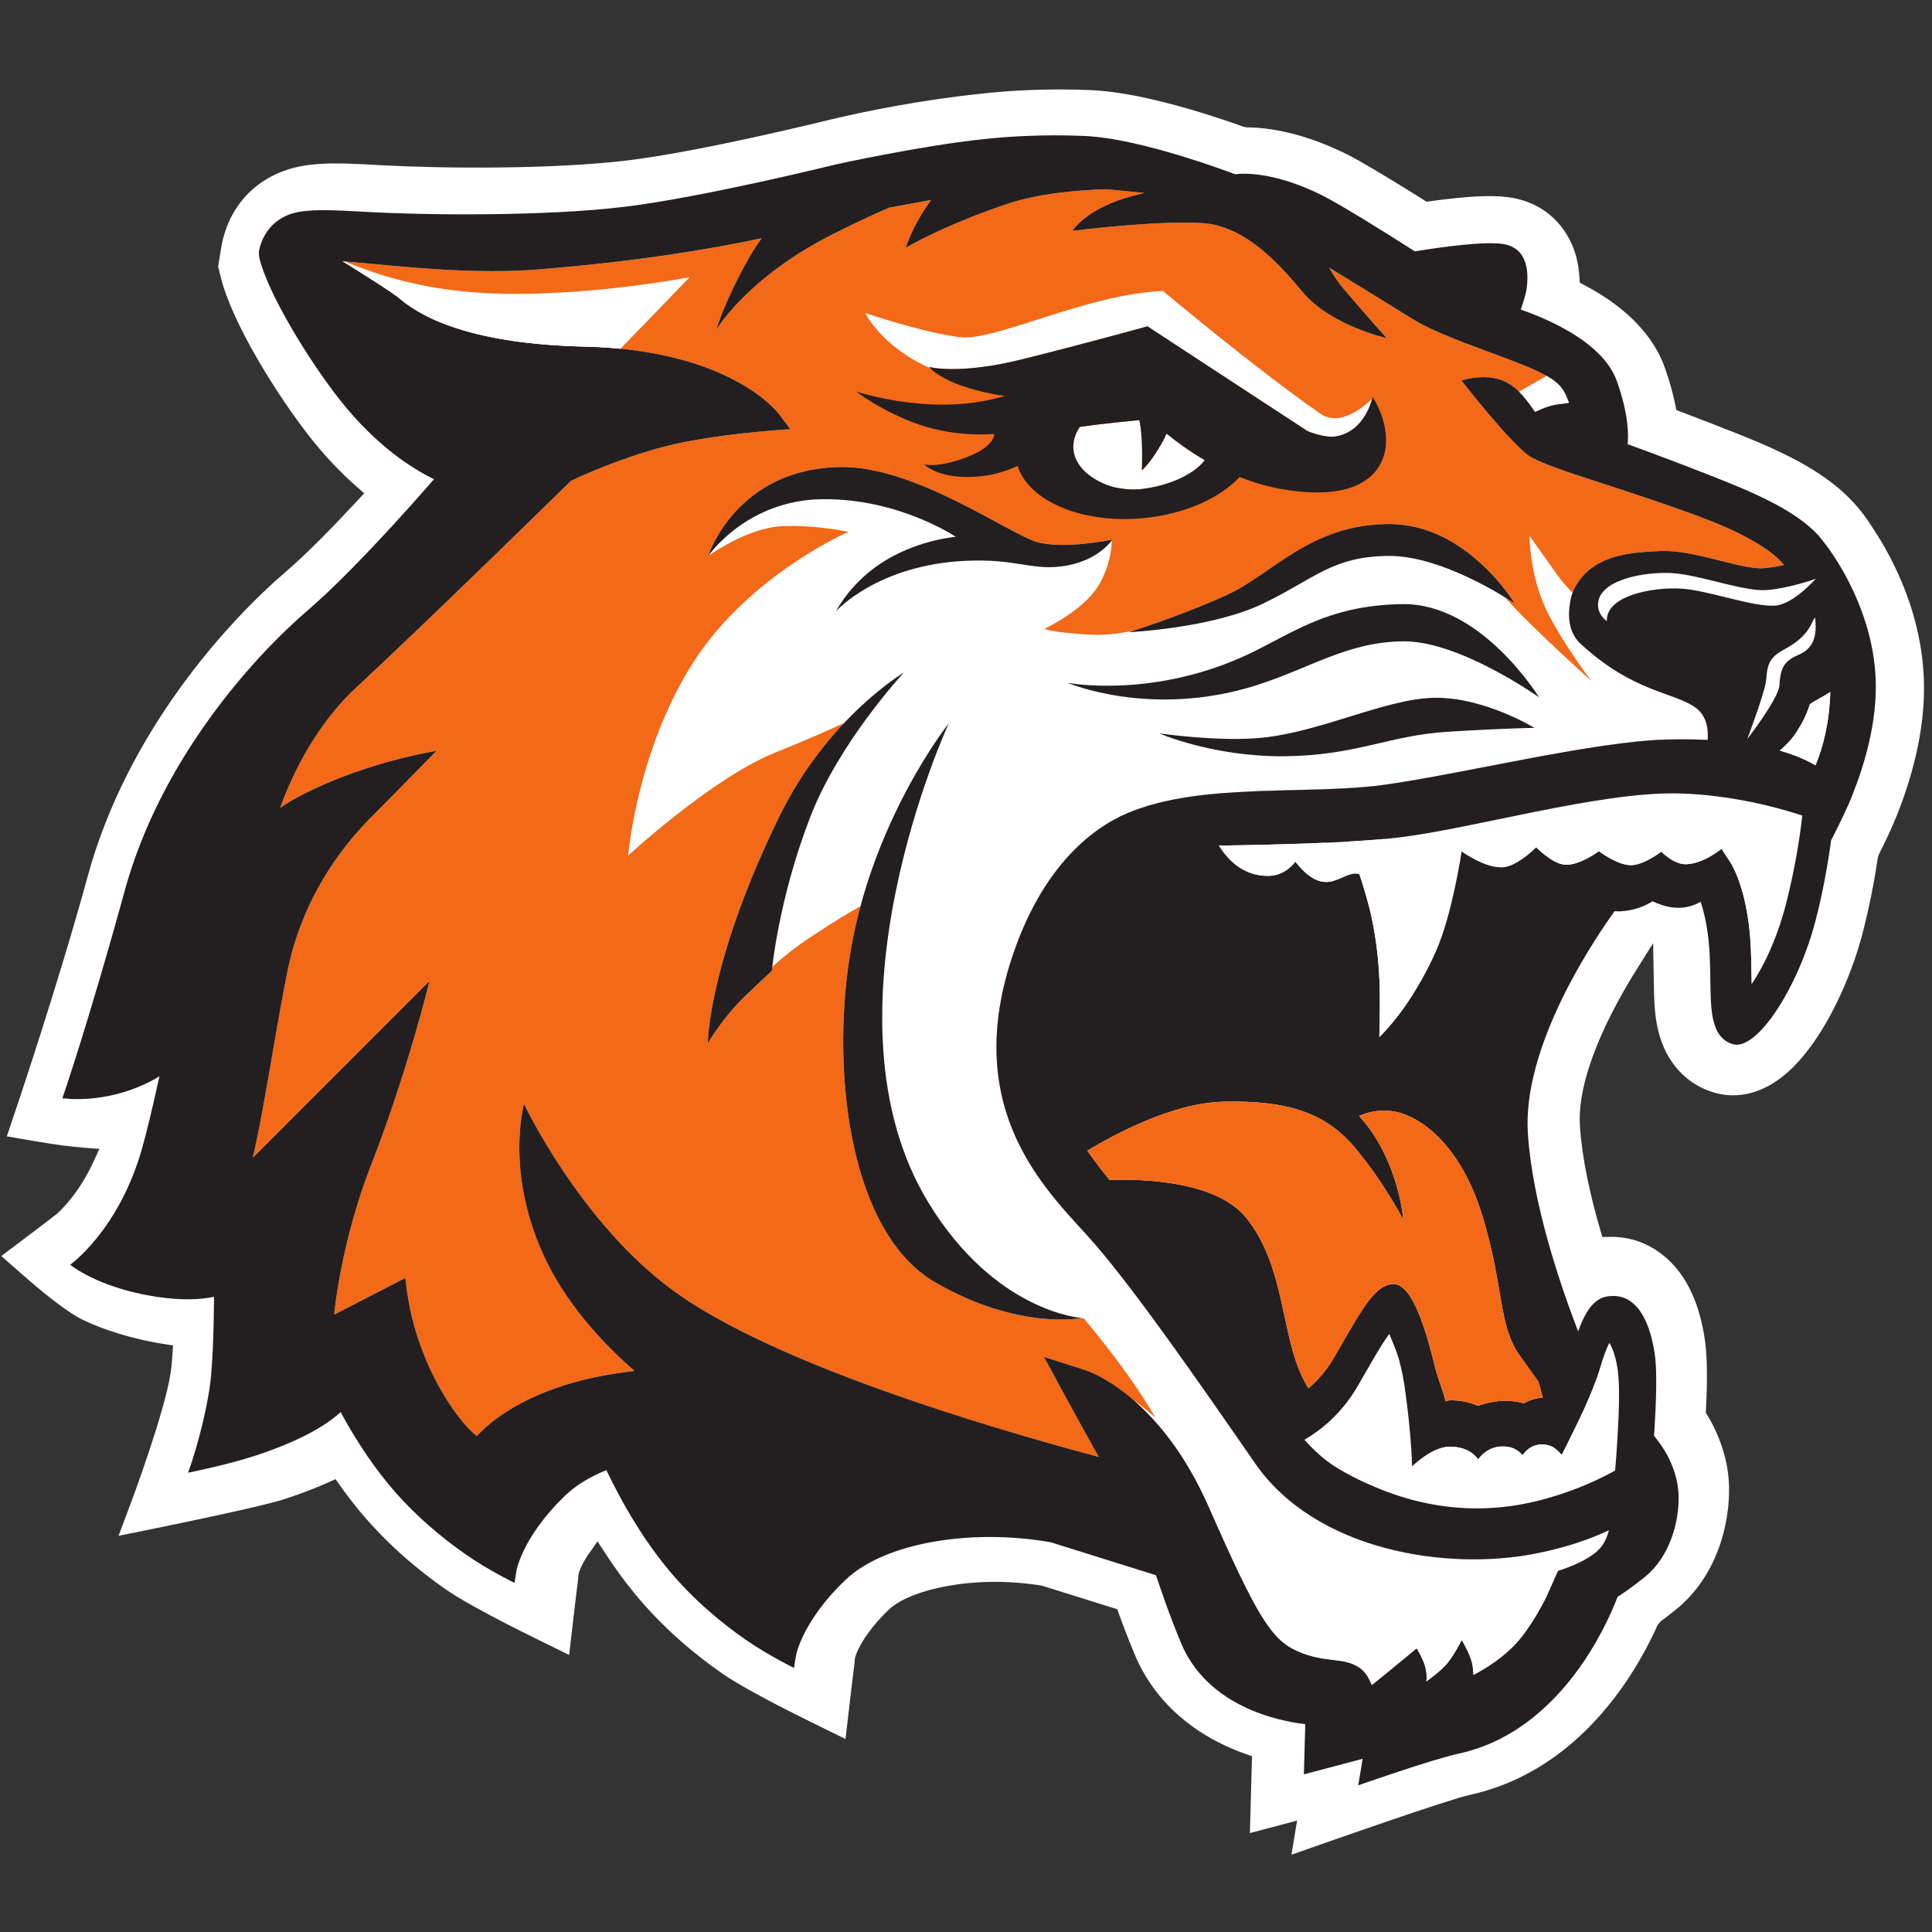
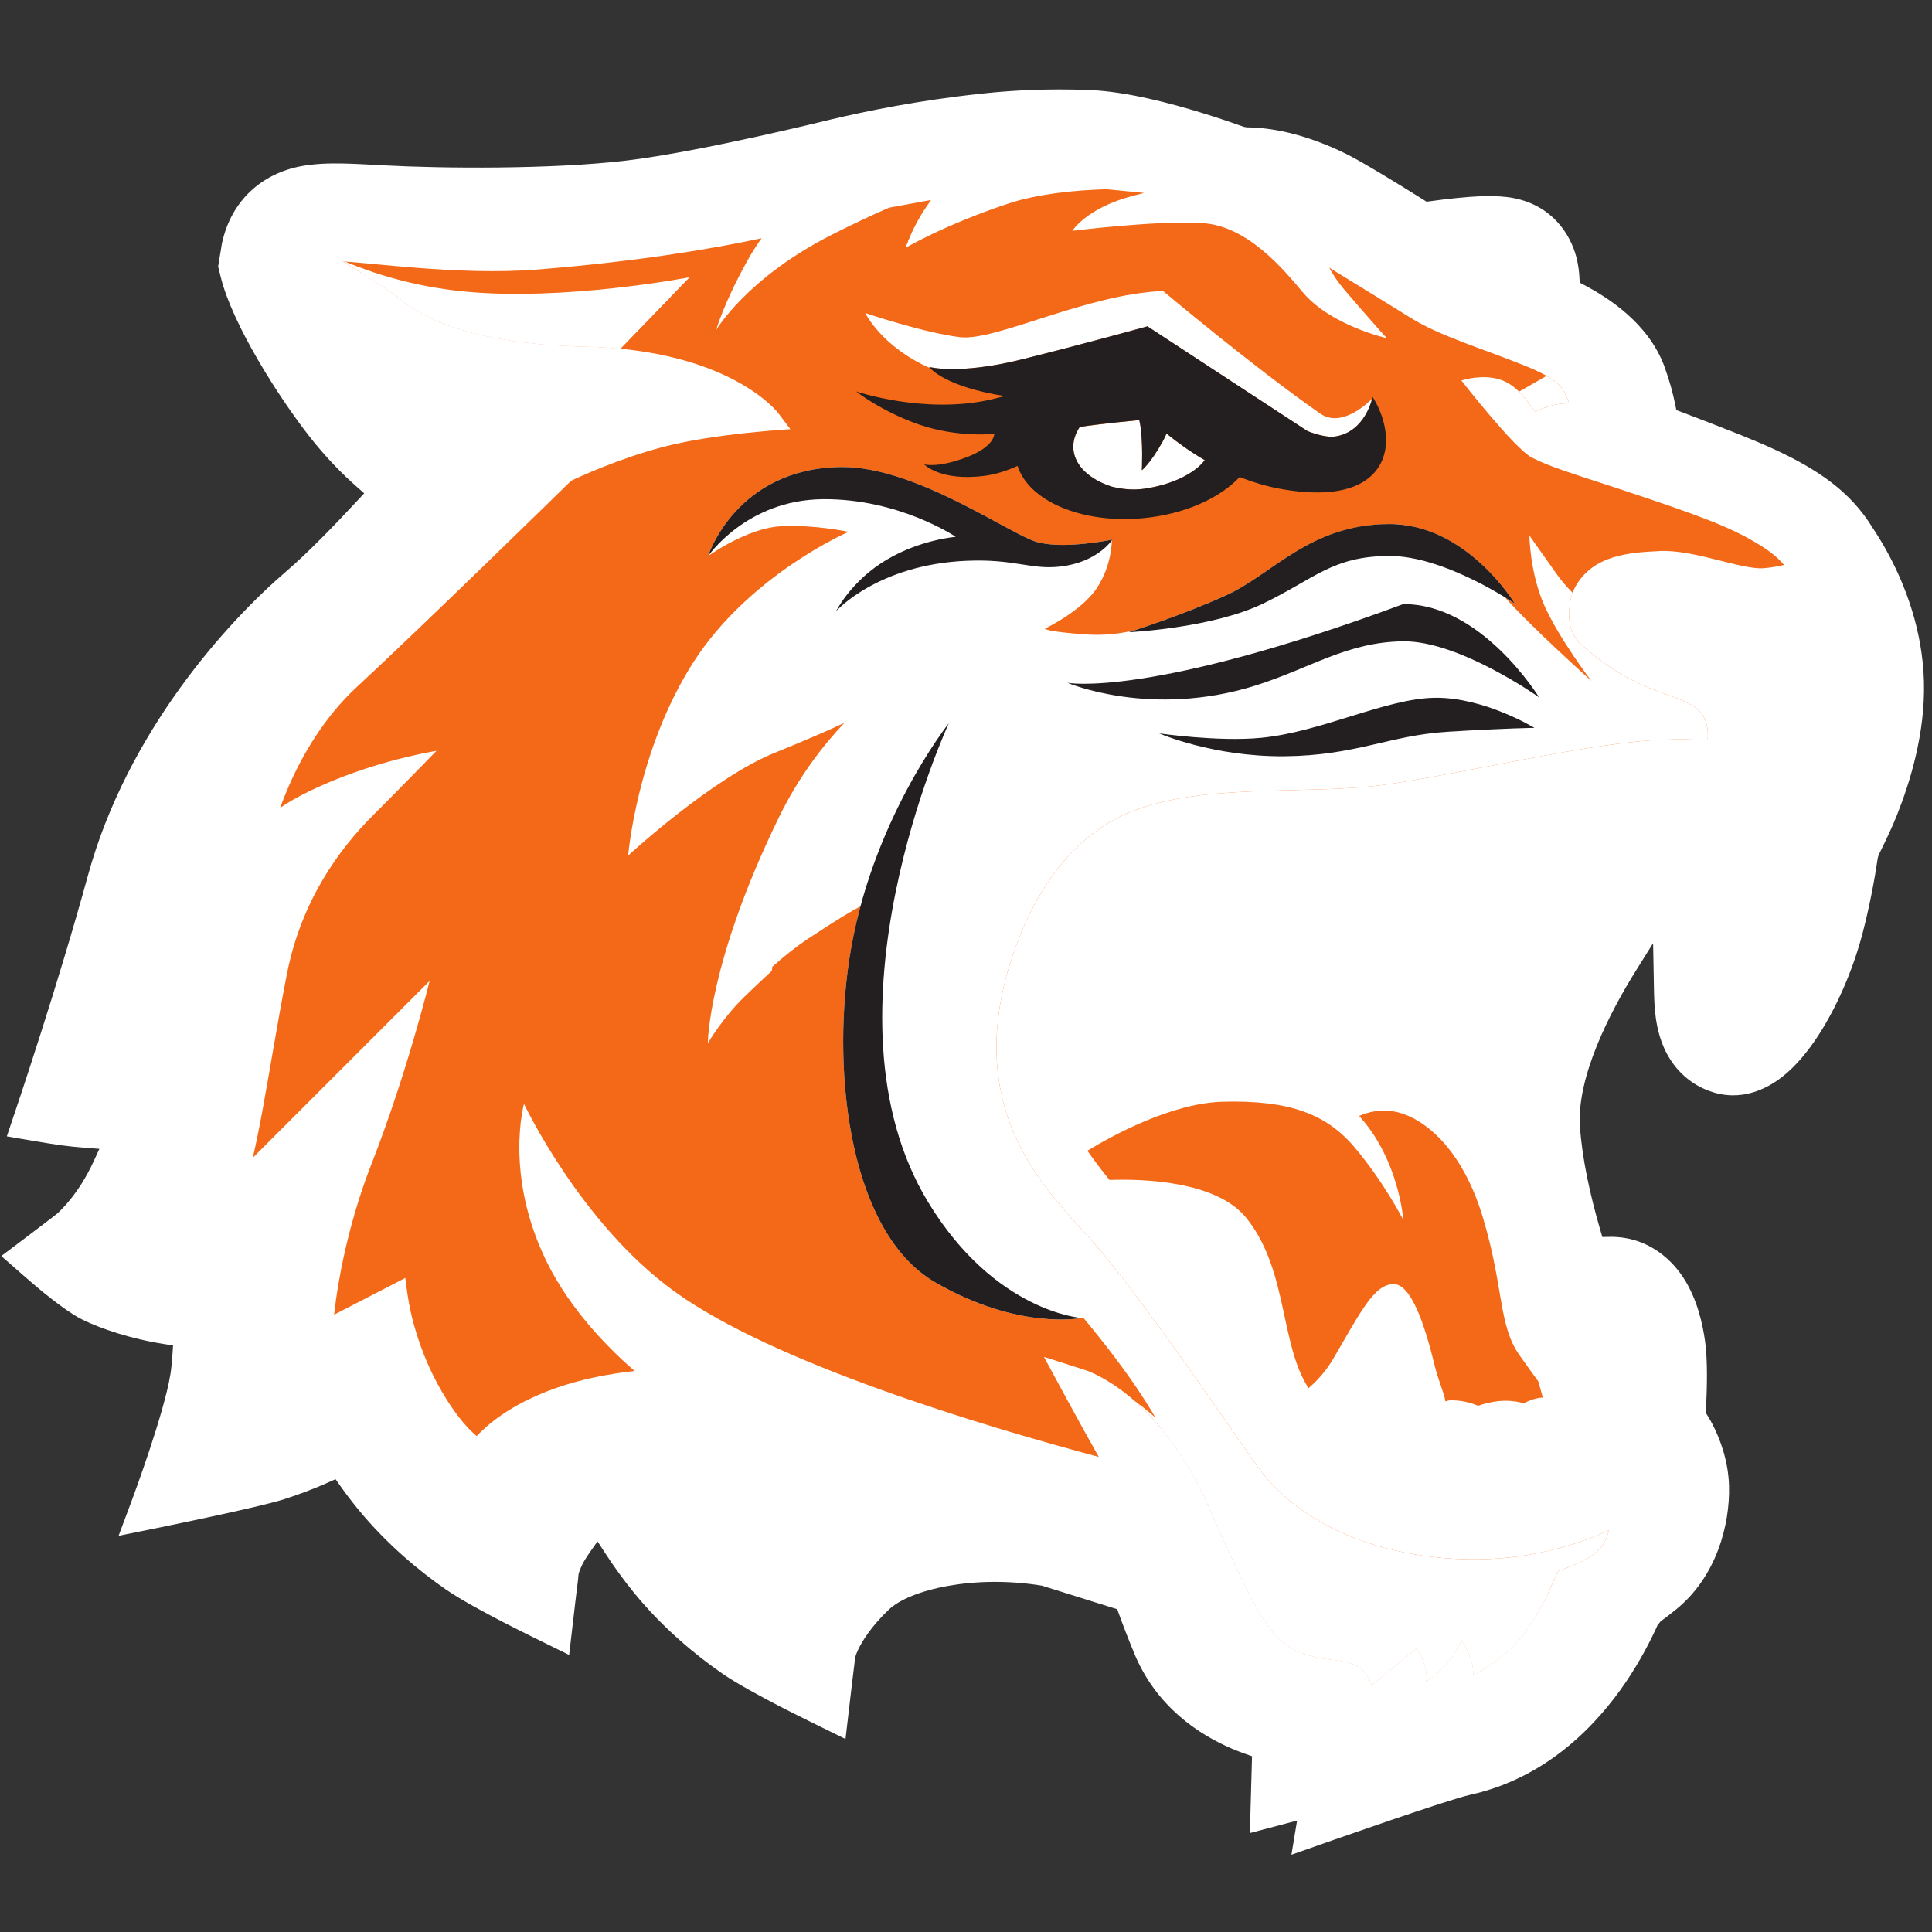
<svg xmlns="http://www.w3.org/2000/svg" width="200px" height="200px" viewBox="0 0 200 200" version="1.1">
  <rect x="0" y="0" width="200" height="200" fill="#333333" stroke="none" />
  <title>rochester-inst</title>
  <desc>Created with Sketch.</desc>
  <g id="rochester-inst" stroke="none" stroke-width="1" fill="none" fill-rule="evenodd">
    <g id="rochester-inst_BGD">
      <g id="rochester-inst" transform="translate(0, 8)">
        <g id="g10" transform="translate(100, 92) scale(-1, 1) rotate(-180) translate(-100, -92) ">
          <g id="g12">
            <path d="M174.255,59.743 C175.695,57.537 176.27,54.93 176.52,53.063 C176.783,51.114 176.714,48.339 176.602,46.046 L176.587,45.741 L176.746,45.484 C176.949,45.156 177.137,44.83 177.292,44.528 C177.992,43.157 178.914,40.905 178.989,38.158 C179.091,34.177 177.699,28.805 173.539,25.418 C172.944,24.934 172.395,24.512 171.906,24.156 L171.593,23.769 C170.884,22.195 169.809,20.087 168.307,17.869 C165.399,13.59 160.236,7.968 152.177,6.2 C149.943,5.709 138.005,1.523 133.688,0 L134.274,3.533 L129.387,2.241 L129.609,10.195 L128.941,10.432 C128.481,10.592 128.01,10.775 127.534,10.977 C124.057,12.461 119.687,15.352 117.422,20.83 C116.738,22.486 116.234,23.813 115.821,24.957 L115.659,25.411 L107.86,27.853 C100.792,29.007 94.174,27.446 91.996,25.359 C90.136,23.575 89.253,22.098 88.848,21.255 C88.684,20.909 88.579,20.631 88.523,20.437 C88.511,20.398 88.487,20.265 88.476,20.057 L88.452,19.781 L88.217,17.875 L87.527,11.978 C85.683,12.88 82.264,14.558 80.765,15.337 C78.762,16.377 76.227,17.741 74.771,18.754 C72.151,20.573 68.713,23.349 65.641,27.108 C64.535,28.462 63.536,29.856 62.641,31.23 L61.853,32.439 L61.026,31.257 C60.671,30.747 60.402,30.299 60.239,29.958 C60.073,29.612 59.969,29.334 59.913,29.139 C59.902,29.1 59.877,28.967 59.865,28.76 L59.841,28.484 L59.606,26.58 L58.917,20.679 C57.073,21.582 53.655,23.262 52.156,24.04 C50.151,25.08 47.616,26.443 46.162,27.455 C43.541,29.275 40.103,32.052 37.031,35.811 C36.383,36.603 35.772,37.412 35.197,38.223 L34.733,38.878 L34.001,38.55 C32.351,37.806 30.746,37.232 29.419,36.804 C26.845,35.965 16.422,33.846 12.275,33.014 L13.702,36.83 C13.736,36.922 16.991,45.66 17.643,49.753 C17.732,50.31 17.803,51.019 17.856,51.829 L17.915,52.719 L17.034,52.857 C13.458,53.415 10.457,54.454 8.561,55.375 C7.337,55.973 5.681,57.247 4.495,58.205 C3.602,58.925 1.382,60.872 0.131,61.974 L2.351,63.647 L4.102,64.974 C4.906,65.583 5.813,66.274 5.936,66.384 C6.248,66.672 6.742,67.163 7.315,67.878 C8.049,68.794 8.919,70.084 9.703,71.797 L10.287,73.072 L8.889,73.173 C8.007,73.24 7.135,73.339 6.41,73.432 C5.21,73.586 2.314,74.082 0.707,74.365 C1.943,77.993 6.021,90.133 9.106,101.379 C13.189,116.268 23.525,127.622 29.634,132.857 C31.776,134.693 34.518,137.502 37.021,140.2 L37.703,140.935 L36.95,141.595 C35.368,142.982 33.699,144.695 32.047,146.801 C28.827,150.902 24.053,158.431 22.852,163.317 L22.582,164.413 L22.972,166.787 C23.952,171.378 27.253,174.065 31.185,174.799 C32.59,175.061 34.087,175.103 35.486,175.075 C36.717,175.052 38.15,174.969 39.805,174.88 C45.783,174.559 57.122,174.458 64.836,175.378 C72.606,176.303 85.971,179.622 85.971,179.622 C89.588,180.474 95.01,181.607 101.612,182.307 L102.375,182.385 L102.761,182.423 C104.606,182.599 108.386,182.868 112.892,182.673 C116.674,182.509 121.159,181.314 124.32,180.346 C126.123,179.794 127.693,179.251 128.757,178.869 L129.081,178.813 C131.349,178.801 134.925,178.268 139.464,176.015 C141.054,175.212 144.496,173.122 147.383,171.307 L147.682,171.118 L148.035,171.167 C148.97,171.296 149.951,171.419 150.898,171.511 C152.512,171.67 154.892,171.85 156.716,171.489 C160.663,170.708 162.557,167.794 163.19,165.356 C163.376,164.629 163.466,163.927 163.501,163.295 L163.529,162.746 L164.014,162.487 C166.381,161.231 170.687,158.571 172.342,153.941 C172.85,152.52 173.197,151.233 173.428,150.077 L173.535,149.547 L174.041,149.357 C175.896,148.656 177.942,147.868 180.076,147.017 C185.225,144.962 189.112,142.97 191.877,139.979 C192.633,139.161 193.282,138.287 193.841,137.381 C194.375,136.579 194.993,135.58 195.59,134.448 C197.22,131.361 199.025,126.799 199.167,121.432 C199.307,116.123 197.742,111.056 196.362,107.593 C195.893,106.411 195.202,104.944 194.486,103.517 L194.394,103.223 C194.046,100.882 193.548,98.226 192.833,95.466 C191.806,91.509 190.075,87.599 188.128,84.653 C187.169,83.204 185.987,81.723 184.598,80.609 C183.435,79.674 180.791,77.943 177.498,78.884 C174.648,79.701 173.06,81.747 172.278,83.485 C171.568,85.061 171.393,86.632 171.32,87.413 C171.217,88.47 171.215,89.737 171.19,91.087 L171.129,94.362 L169.39,91.584 C166.603,87.135 163.219,80.494 163.555,75.415 C163.774,72.037 164.628,68.222 165.664,64.661 L165.874,63.945 L166.62,63.96 C170.178,64.035 172.79,61.99 174.255,59.743" id="path34" fill="#FFFFFF" fill-rule="nonzero" />
            <path d="M166.56,33.593 C166.376,32.902 166.104,32.264 165.684,31.773 C164.425,30.297 161.314,29.395 161.314,29.395 C161.314,29.395 161.27,29.399 160.669,27.99 C160.053,26.543 159.082,24.634 157.67,22.751 C156.361,21.005 154.545,19.724 152.991,18.868 L152.531,18.625 C152.531,18.625 152.496,19.319 152.41,19.754 C152.2,20.786 151.319,22.222 151.319,22.222 C151.319,22.222 150.51,20.61 149.763,19.748 C149.057,18.936 147.842,18.074 147.672,17.944 C147.629,18.074 147.792,18.301 147.569,19.327 C147.377,20.213 146.651,21.372 146.651,21.372 C146.651,21.372 142.18,17.664 142.004,17.581 C141.897,17.858 141.761,18.146 141.59,18.435 C141.11,19.243 140.381,19.646 139.722,19.854 C139.455,19.94 139.154,20.009 138.82,20.062 C138.562,20.103 138.279,20.137 137.976,20.175 C137.471,20.235 136.893,20.3 136.244,20.445 C135.639,20.576 134.975,20.773 134.255,21.104 C131.601,22.314 130.116,24.697 125.149,35.986 C120.066,47.543 112.779,50.034 112.377,50.158 L108.068,51.537 C108.068,51.537 111.37,45.384 113.743,41.18 C101.597,44.427 80.079,50.888 69.824,58.304 C60.079,65.352 54.244,77.731 54.244,77.731 C54.244,77.731 52.175,70.361 56.606,61.357 C59.11,56.27 63.184,52.247 65.693,50.078 C62.967,49.772 60.155,49.23 57.527,48.3 C52.678,46.588 50.317,44.365 49.349,43.339 C49.151,43.501 48.909,43.716 48.63,44.002 C47.773,44.876 46.563,46.376 45.231,48.858 C43.907,51.327 43.117,53.766 42.658,55.587 C42.204,57.393 41.959,59.706 41.959,59.706 L34.584,55.905 C34.682,56.771 34.832,57.909 35.067,59.265 C35.619,62.458 36.627,66.823 38.455,71.499 C42.175,81.02 44.472,90.455 44.472,90.455 L26.167,72.147 C26.516,73.634 26.847,75.289 27.175,77.066 C27.949,81.27 28.731,86.232 29.702,91.175 C31.176,98.699 35.087,104.099 38.644,107.625 C40.422,109.389 45.187,114.273 45.187,114.273 C45.187,114.273 42.895,113.901 40.099,113.115 C37.313,112.332 33.682,111.08 30.335,109.21 C29.874,108.952 29.431,108.67 28.999,108.372 C29.238,109.03 29.524,109.759 29.861,110.54 C31.249,113.733 33.493,117.695 36.944,120.889 C43.763,127.199 57.646,140.79 59.113,142.226 C59.951,142.627 64.052,144.533 68.733,145.755 C73.993,147.129 81.82,147.57 81.82,147.57 L80.603,149.184 C80.419,149.428 75.463,155.775 60.535,156.122 C49.423,156.379 44.018,158.853 41.406,161.068 C40.606,161.747 37.694,163.577 35.467,164.946 C37.325,164.816 39.956,164.526 42.964,164.288 C46.905,163.979 51.455,163.762 55.716,164.105 C65.74,164.913 73.393,166.171 78.845,167.336 C78.374,166.69 77.896,165.956 77.43,165.122 C74.884,160.559 74.143,157.848 74.143,157.848 C74.143,157.848 77.3,163.223 86.08,167.686 C88.344,168.835 90.324,169.759 92.028,170.499 L96.382,171.299 C96.233,171.078 96.072,170.841 95.895,170.588 C94.458,168.523 93.749,166.343 93.749,166.343 C93.749,166.343 97.708,168.696 104.29,170.897 C107.449,171.953 111.354,172.317 114.56,172.409 L118.436,172.028 C118.046,171.929 117.638,171.824 117.191,171.705 C112.437,170.435 111.008,168.103 111.008,168.103 C111.008,168.103 119.875,169.218 124.538,168.899 C129.198,168.58 132.892,164.083 134.887,161.719 C137.773,158.297 143.562,156.989 143.562,156.989 C143.562,156.989 141.78,158.945 139.17,162.009 C138.478,162.82 137.974,163.59 137.604,164.288 C140.932,162.249 144.625,159.981 146.042,159.091 C147.563,158.138 149.447,157.342 151.449,156.57 C153.442,155.804 155.642,155.031 157.898,154.124 C160.103,153.237 161.027,152.571 161.521,152.006 C161.763,151.725 161.934,151.434 162.103,151.072 C162.212,150.832 162.316,150.579 162.421,150.316 C162.168,150.266 161.898,150.224 161.601,150.197 C160.649,150.11 159.687,149.742 158.908,149.366 C158.704,149.658 158.496,149.965 158.268,150.268 C158.016,150.61 157.743,150.946 157.451,151.255 C156.854,151.886 156.102,152.481 155.145,152.751 C154.252,153.002 153.346,152.98 152.696,152.904 C152.014,152.829 151.281,152.612 151.281,152.612 C151.281,152.612 156.739,145.606 158.552,144.644 C159.396,144.195 160.466,143.774 161.877,143.284 C163.269,142.799 165.036,142.233 167.316,141.486 C176.418,138.494 179.208,137.363 181.885,135.757 C183,135.088 183.938,134.4 184.689,133.517 C184.061,133.371 183.347,133.241 182.581,133.181 C180.245,133 175.383,135.138 171.798,134.956 C168.657,134.801 164.908,134.566 163.059,131.231 C163.001,131.125 162.955,131.02 162.907,130.917 C162.905,130.922 162.901,130.933 162.901,130.933 C162.901,130.933 162.868,130.853 162.825,130.723 C162.671,130.34 162.581,129.958 162.537,129.594 C162.321,128.373 162.302,126.576 163.627,125.354 C169.06,120.346 173.145,120.388 175.457,118.798 C176.675,117.96 176.867,116.552 176.78,115.403 C175.475,115.467 174.056,115.484 172.501,115.442 C168.711,115.345 163.368,114.442 157.968,113.423 C152.613,112.415 147.207,111.293 143.235,110.75 C135.3,109.668 124.354,111.034 116.762,107.846 C112.783,106.174 108.285,102.205 105.375,94.598 C102.003,85.774 102.89,79.163 105.222,74.106 C106.382,71.59 107.89,69.48 109.37,67.685 C110.836,65.912 112.291,64.435 113.378,63.171 C117.694,58.152 123.845,49.314 129.915,40.54 C136.169,31.489 149.696,29.341 159.011,31.185 C162.18,31.813 164.649,32.691 166.56,33.593" id="path36" fill="#F36917" fill-rule="nonzero" />
            <path d="M129.915,40.54 C123.845,49.314 117.694,58.152 113.378,63.171 C112.291,64.435 110.836,65.912 109.37,67.685 C107.89,69.48 106.382,71.59 105.222,74.106 C102.89,79.163 102.003,85.774 105.375,94.598 C108.285,102.205 112.783,106.174 116.762,107.846 C124.354,111.034 135.3,109.668 143.235,110.75 C147.207,111.293 152.613,112.415 157.968,113.423 C160.747,113.948 163.51,114.44 166.055,114.808 L166.052,114.81 C166.403,114.861 166.74,114.904 167.084,114.951 C167.294,114.977 167.511,115.01 167.717,115.037 C168.113,115.087 168.495,115.128 168.877,115.17 C169.058,115.189 169.249,115.214 169.426,115.232 C169.828,115.273 170.212,115.304 170.595,115.334 C170.735,115.345 170.886,115.36 171.026,115.372 C171.538,115.406 172.031,115.431 172.501,115.442 C173.209,115.463 173.882,115.466 174.535,115.462 C174.748,115.46 174.952,115.453 175.157,115.449 C175.578,115.441 175.991,115.431 176.39,115.415 C176.518,115.409 176.657,115.409 176.78,115.403 C176.867,116.552 176.675,117.96 175.457,118.798 C173.145,120.388 169.06,120.346 163.627,125.354 C162.302,126.576 162.321,128.373 162.537,129.594 C162.577,129.929 162.663,130.279 162.796,130.633 C162.204,131.232 161.655,131.86 161.195,132.505 C158.766,135.918 158.324,136.57 158.324,136.57 C158.324,136.57 158.358,132.642 159.915,129.219 C161.473,125.796 164.731,121.516 164.731,121.516 C164.731,121.516 158.516,127.076 155.795,130.166 C156.429,129.776 156.81,129.516 156.81,129.516 C156.81,129.516 152.935,135.965 146.453,137.445 C145.605,137.658 144.707,137.763 143.761,137.748 C143.744,137.748 143.292,137.734 143.229,137.73 C135.443,137.463 131.687,132.553 126.984,130.403 C123.102,128.629 118.864,127.209 117.382,126.729 C115.721,126.365 114.146,126.209 112.471,126.322 C108.321,126.603 108.159,126.919 108.159,126.919 C108.159,126.919 111.953,128.721 113.541,131.116 C115.109,133.478 115.096,135.993 115.096,136.061 C115.132,136.112 115.153,136.143 115.153,136.143 C115.153,136.143 110.101,135.079 107.291,135.906 C104.482,136.729 94.773,143.719 87.105,143.653 C76.184,143.558 73.293,134.419 73.293,134.419 C73.293,134.419 73.369,134.531 73.514,134.715 L73.39,134.497 C73.39,134.497 77.34,137.33 80.832,137.521 C84.322,137.709 87.843,136.946 87.843,136.946 C87.843,136.946 77.558,132.508 71.741,123.387 C65.925,114.264 65.026,103.434 65.026,103.434 C65.026,103.434 73.733,111.47 80.242,114.088 C83.596,115.439 85.93,116.477 87.408,117.168 C85.167,114.796 82.691,111.596 80.676,107.476 C73.293,92.377 73.274,84.011 73.274,84.011 C73.274,84.011 74.864,86.703 77.066,88.821 C79.267,90.939 79.902,91.494 79.902,91.494 C79.902,91.494 79.919,91.651 79.948,91.921 C81.105,92.956 82.362,93.968 83.683,94.842 C86.691,96.837 88.264,97.755 89.078,98.181 C88.605,96.422 88.202,94.579 87.912,92.658 C86.055,80.38 88.136,64.289 96.798,59.261 C104.796,54.622 110.952,55.394 111.853,55.54 C111.97,55.536 112.083,55.53 112.196,55.524 C117.064,49.664 119.27,45.971 120.215,44.13 C121.894,42.112 123.62,39.462 125.149,35.986 C130.116,24.697 131.601,22.314 134.255,21.104 C134.975,20.773 135.639,20.576 136.244,20.445 C136.893,20.3 137.471,20.235 137.976,20.175 C138.279,20.137 138.562,20.103 138.82,20.062 C139.154,20.009 139.455,19.94 139.722,19.854 C140.381,19.646 141.11,19.243 141.59,18.435 C141.761,18.146 141.897,17.858 142.004,17.581 C142.18,17.664 146.651,21.372 146.651,21.372 C146.651,21.372 147.377,20.213 147.569,19.327 C147.792,18.301 147.629,18.074 147.672,17.944 C147.842,18.074 149.057,18.936 149.763,19.748 C150.51,20.61 151.319,22.222 151.319,22.222 C151.319,22.222 152.2,20.786 152.41,19.754 C152.496,19.319 152.531,18.625 152.531,18.625 L152.991,18.868 C154.545,19.724 156.361,21.005 157.67,22.751 C159.082,24.634 160.053,26.543 160.669,27.99 C161.27,29.399 161.314,29.395 161.314,29.395 C161.314,29.395 164.425,30.297 165.684,31.773 C166.104,32.266 166.379,32.904 166.561,33.595 C164.653,32.693 162.183,31.813 159.011,31.185 C149.696,29.341 136.169,31.489 129.915,40.54" id="path38" fill="#FFFFFF" fill-rule="nonzero" />
-             <path d="M159.246,48.996 L159.712,47.323 C159.629,47.316 159.554,47.318 159.466,47.308 C158.749,47.214 158.134,46.944 157.734,46.728 C157.281,46.871 156.63,47.001 155.78,46.993 C154.922,46.988 154.092,46.8 153.505,46.632 C153.319,46.576 153.151,46.522 153.006,46.473 C152.502,46.693 151.666,46.975 150.626,47.03 C150.013,47.063 150.098,47.061 149.632,46.931 C149.519,47.729 148.874,49.162 148.519,50.621 C147.43,55.12 146.024,59.16 144.194,59.075 C142.887,59.014 141.887,57.681 141.154,56.596 C140.31,55.348 139.311,53.576 138.08,51.443 C137.284,50.068 136.338,49.042 135.448,48.288 C135.253,48.617 135.061,48.96 134.872,49.335 C132.585,53.931 133.041,60.948 129.008,65.932 C125.888,69.788 118.179,69.969 114.854,69.853 C114.01,70.894 113.246,71.9 112.568,72.881 C115.207,74.48 121.31,77.812 126.59,77.951 C133.542,78.132 137.346,76.652 140.251,73.2 C143.293,69.586 145.266,65.722 145.266,65.722 C145.266,65.722 144.928,70.789 141.768,75.162 C141.451,75.599 141.085,76.04 140.7,76.479 C141.562,76.857 142.96,77.256 144.6,76.882 C147.326,76.26 151.314,73.259 153.505,65.976 C155.699,58.694 155.09,54.831 157.301,51.705 C158.159,50.489 158.789,49.617 159.246,48.996 Z M166.56,33.593 C166.376,32.902 166.104,32.264 165.684,31.773 C164.425,30.297 161.314,29.395 161.314,29.395 C161.314,29.395 161.27,29.399 160.669,27.99 C160.053,26.543 159.082,24.634 157.67,22.751 C156.361,21.005 154.545,19.724 152.991,18.868 L152.531,18.625 C152.531,18.625 152.496,19.319 152.41,19.754 C152.2,20.786 151.319,22.222 151.319,22.222 C151.319,22.222 150.51,20.61 149.763,19.748 C149.057,18.936 147.842,18.074 147.672,17.944 C147.629,18.074 147.792,18.301 147.569,19.327 C147.377,20.213 146.651,21.372 146.651,21.372 C146.651,21.372 142.18,17.664 142.004,17.581 C141.897,17.858 141.761,18.146 141.59,18.435 C141.11,19.243 140.381,19.646 139.722,19.854 C139.455,19.94 139.154,20.009 138.82,20.062 C138.562,20.103 138.279,20.137 137.976,20.175 C137.471,20.235 136.893,20.3 136.244,20.445 C135.639,20.576 134.975,20.773 134.255,21.104 C131.601,22.314 130.116,24.697 125.149,35.986 C120.066,47.543 112.779,50.034 112.377,50.158 L108.068,51.537 C108.068,51.537 111.37,45.384 113.743,41.18 C101.597,44.427 80.079,50.888 69.824,58.304 C60.079,65.352 54.244,77.731 54.244,77.731 C54.244,77.731 52.175,70.361 56.606,61.357 C59.11,56.27 63.184,52.247 65.693,50.078 C62.967,49.772 60.155,49.23 57.527,48.3 C52.678,46.588 50.317,44.365 49.349,43.339 C49.151,43.501 48.909,43.716 48.63,44.002 C47.773,44.876 46.563,46.376 45.231,48.858 C43.907,51.327 43.117,53.766 42.658,55.587 C42.204,57.393 41.959,59.706 41.959,59.706 L34.584,55.905 C34.682,56.771 34.832,57.909 35.067,59.265 C35.619,62.458 36.627,66.823 38.455,71.499 C42.175,81.02 44.472,90.455 44.472,90.455 L26.167,72.147 C26.516,73.634 26.847,75.289 27.175,77.066 C27.949,81.27 28.731,86.232 29.702,91.175 C31.176,98.699 35.087,104.099 38.644,107.625 C40.422,109.389 45.187,114.273 45.187,114.273 C45.187,114.273 42.895,113.901 40.099,113.115 C37.313,112.332 33.682,111.08 30.335,109.21 C29.874,108.952 29.431,108.67 28.999,108.372 C29.238,109.03 29.524,109.759 29.861,110.54 C31.249,113.733 33.493,117.695 36.944,120.889 C43.763,127.199 57.646,140.79 59.113,142.226 C59.951,142.627 64.052,144.533 68.733,145.755 C73.993,147.129 81.82,147.57 81.82,147.57 L80.603,149.184 C80.419,149.428 75.463,155.775 60.535,156.122 C49.423,156.379 44.018,158.853 41.406,161.068 C40.606,161.747 37.694,163.577 35.467,164.946 C37.325,164.816 39.956,164.526 42.964,164.288 C46.905,163.979 51.455,163.762 55.716,164.105 C65.74,164.913 73.393,166.171 78.845,167.336 C78.374,166.69 77.896,165.956 77.43,165.122 C74.884,160.559 74.143,157.848 74.143,157.848 C74.143,157.848 77.3,163.223 86.08,167.686 C88.344,168.835 90.324,169.759 92.028,170.499 L96.382,171.299 C96.233,171.078 96.072,170.841 95.895,170.588 C94.458,168.523 93.749,166.343 93.749,166.343 C93.749,166.343 97.708,168.696 104.29,170.897 C107.449,171.953 111.354,172.317 114.56,172.409 L118.436,172.028 C118.046,171.929 117.638,171.824 117.191,171.705 C112.437,170.435 111.008,168.103 111.008,168.103 C111.008,168.103 119.875,169.218 124.538,168.899 C129.198,168.58 132.892,164.083 134.887,161.719 C137.773,158.297 143.562,156.989 143.562,156.989 C143.562,156.989 141.78,158.945 139.17,162.009 C138.478,162.82 137.974,163.59 137.604,164.288 C140.932,162.249 144.625,159.981 146.042,159.091 C147.563,158.138 149.447,157.342 151.449,156.57 C153.442,155.804 155.642,155.031 157.898,154.124 C160.103,153.237 161.027,152.571 161.521,152.006 C161.763,151.725 161.934,151.434 162.103,151.072 C162.212,150.832 162.316,150.579 162.421,150.316 C162.168,150.266 161.898,150.224 161.601,150.197 C160.649,150.11 159.687,149.742 158.908,149.366 C158.704,149.658 158.496,149.965 158.268,150.268 C158.016,150.61 157.743,150.946 157.451,151.255 C156.854,151.886 156.102,152.481 155.145,152.751 C154.252,153.002 153.346,152.98 152.696,152.904 C152.014,152.829 151.281,152.612 151.281,152.612 C151.281,152.612 156.739,145.606 158.552,144.644 C159.396,144.195 160.466,143.774 161.877,143.284 C163.269,142.799 165.036,142.233 167.316,141.486 C176.418,138.494 179.208,137.363 181.885,135.757 C183,135.088 183.938,134.4 184.689,133.517 C184.061,133.371 183.347,133.241 182.581,133.181 C180.245,133 175.383,135.138 171.798,134.956 C168.657,134.801 164.908,134.566 163.059,131.231 C163.001,131.125 162.955,131.02 162.907,130.917 C162.905,130.922 162.901,130.933 162.901,130.933 C162.901,130.933 162.868,130.853 162.825,130.723 C162.671,130.34 162.581,129.958 162.537,129.594 C162.321,128.373 162.302,126.576 163.627,125.354 C169.06,120.346 173.145,120.388 175.457,118.798 C176.675,117.96 176.867,116.552 176.78,115.403 C175.475,115.467 174.056,115.484 172.501,115.442 C168.711,115.345 163.368,114.442 157.968,113.423 C152.613,112.415 147.207,111.293 143.235,110.75 C135.3,109.668 124.354,111.034 116.762,107.846 C112.783,106.174 108.285,102.205 105.375,94.598 C102.003,85.774 102.89,79.163 105.222,74.106 C106.382,71.59 107.89,69.48 109.37,67.685 C110.836,65.912 112.291,64.435 113.378,63.171 C117.694,58.152 123.845,49.314 129.915,40.54 C136.169,31.489 149.696,29.341 159.011,31.185 C162.18,31.813 164.649,32.691 166.56,33.593 L166.56,33.593 Z M186.052,116.335 C186.327,116.793 186.583,117.217 186.781,117.628 C186.974,118.029 187.168,118.506 187.357,119.098 C187.579,119.263 187.897,119.444 188.327,119.685 C188.694,119.89 189.084,120.114 189.469,120.356 C189.381,117.114 188.692,114.587 187.941,112.775 C187.032,113.311 185.828,113.847 184.241,114.299 C184.951,114.91 185.604,115.596 186.052,116.335 L186.052,116.335 Z M194.178,121.419 C194.067,125.699 192.612,129.456 191.203,132.124 C190.665,133.147 190.116,134.026 189.641,134.725 C189.291,135.3 188.286,136.527 188.286,136.527 C186.396,138.574 183.492,140.215 178.385,142.254 C174.619,143.756 171.14,145.055 168.491,146.02 C168.587,146.862 168.633,149.027 167.369,152.567 C166.456,155.126 163.823,156.973 161.561,158.171 C160.015,158.991 158.492,159.586 157.428,159.952 C157.664,160.622 157.96,161.542 158.034,162.122 C158.165,163.122 158.481,166.174 155.743,166.715 C153.915,167.077 149.319,166.443 146.459,165.982 C143.508,167.877 138.799,170.807 136.875,171.776 C131.854,174.271 128.653,174.067 127.859,173.961 C127.281,174.181 125.123,174.984 122.421,175.811 C119.27,176.776 115.317,177.794 112.26,177.926 C108.045,178.107 104.52,177.858 102.793,177.694 L101.672,177.58 C95.277,176.903 86.583,174.992 86.583,174.992 C86.583,174.992 72.664,171.547 64.557,170.581 C56.457,169.616 44.553,169.71 38.274,170.048 C36.677,170.133 35.291,170.215 34.101,170.237 C32.901,170.26 31.816,170.224 30.881,170.053 C28.837,169.669 27.346,168.318 26.829,166.145 C26.756,165.838 26.854,165.266 26.854,165.266 C27.771,161.544 31.955,154.714 35.125,150.678 C39.005,145.732 42.886,143.38 44.928,142.395 C44.049,141.383 42.638,139.783 40.985,137.972 C38.167,134.89 34.685,131.244 31.926,128.88 C26.208,123.98 16.638,113.385 12.914,99.806 C9.133,86.023 6.458,78.313 6.458,78.313 C6.458,78.313 11.378,77.514 16.508,80.576 C15.834,77.547 15.184,74.784 14.696,73.071 C12.28,64.614 7.266,61.076 7.266,61.076 C7.266,61.076 10.058,58.719 16.113,57.771 C18.839,57.346 20.803,57.473 22.16,57.753 C22.125,54.027 22.002,50.214 21.679,48.188 C20.918,43.41 19.468,39.547 19.468,39.547 C19.468,39.547 23.319,40.3 26.347,41.281 C29.333,42.252 32.985,43.747 35.264,45.816 C36.539,43.467 38.147,40.887 40.097,38.504 C42.78,35.217 45.827,32.747 48.195,31.101 C50.581,29.44 53.265,28.135 53.265,28.135 C53.265,28.135 53.436,29.382 53.542,29.757 C53.659,30.161 53.86,30.739 54.203,31.458 C54.898,32.91 56.189,34.956 58.559,37.229 C59.655,38.276 61.105,39.135 62.771,39.815 C64.176,36.871 66.268,33.084 69.036,29.7 C71.718,26.413 74.764,23.947 77.133,22.298 C79.518,20.642 82.204,19.331 82.204,19.331 C82.204,19.331 82.372,20.58 82.481,20.956 C82.596,21.357 82.798,21.939 83.142,22.655 C83.837,24.106 85.127,26.154 87.498,28.426 C91.699,32.456 100.946,33.756 108.813,32.334 C112.816,31.078 116.622,29.885 119.662,28.934 C120.286,27.134 120.903,25.202 122.247,21.947 C125.326,14.505 134.23,13.64 135.122,13.514 L134.977,8.32 L141.06,9.928 L140.603,7.184 C140.603,7.184 148.105,9.828 151.039,10.473 C157.187,11.82 161.356,16.174 163.926,19.957 C165.874,22.827 167.001,25.515 167.45,26.692 C168.041,27.071 169.06,27.766 170.316,28.785 C172.77,30.787 173.841,34.294 173.767,37.193 C173.725,38.825 173.164,40.257 172.664,41.234 C172.405,41.741 172.014,42.323 171.686,42.774 C171.591,42.904 171.416,43.131 171.217,43.383 C171.229,43.494 171.244,43.598 171.252,43.714 C171.429,46.492 171.565,49.838 171.32,51.67 C170.897,54.816 169.582,58.338 166.343,57.787 C164.854,57.536 163.988,55.917 163.371,54.167 C161.488,59.05 158.636,67.458 158.165,74.656 C157.591,83.483 164.595,94.124 167.141,97.678 C167.319,97.666 167.495,97.648 167.683,97.655 C169.272,97.728 170.348,98.256 171.074,98.697 C171.593,98.449 172.354,98.15 173.189,98.056 C174.359,97.922 175.31,98.227 176.049,98.645 L176.134,98.39 C176.484,97.261 176.877,95.499 176.991,93.054 C177.084,91.09 177.021,89.173 177.161,87.682 C177.288,86.333 177.63,84.406 179.386,83.905 C181.892,83.187 186.157,89.799 187.946,96.703 C188.724,99.706 189.228,102.573 189.553,105.004 C190.361,106.574 191.205,108.302 191.735,109.637 C193.013,112.839 194.289,117.145 194.178,121.419 L194.178,121.419 Z" id="path40" fill="#231F20" fill-rule="nonzero" />
            <path d="M157.451,151.255 C157.743,150.946 158.016,150.61 158.268,150.268 C158.496,149.965 158.704,149.658 158.908,149.366 C159.687,149.742 160.649,150.11 161.601,150.197 C161.898,150.224 162.168,150.266 162.421,150.316 C162.316,150.579 162.212,150.832 162.103,151.072 C161.934,151.434 161.763,151.725 161.521,152.006 C161.24,152.326 160.811,152.682 160.099,153.089 L157.248,151.454 C157.313,151.387 157.385,151.325 157.451,151.255" id="path42" fill="#FFFFFF" fill-rule="nonzero" />
            <path d="M187.893,132.218 L187.964,132.08 C187.964,132.08 185.659,129.457 183.796,129.312 C181.446,129.128 176.891,130.891 174.031,131.066 C171.172,131.242 166.221,130.382 166.341,127.689 C165.816,128.082 165.457,128.651 165.428,129.292 C165.311,131.984 170.262,132.847 173.12,132.671 C175.981,132.496 180.535,130.732 182.883,130.916 C185.109,131.089 187.68,131.981 187.944,132.074 L187.893,132.218 L187.893,132.218" id="path44" fill="#FFFFFF" />
            <path d="M187.897,128.06 C188.238,125.377 187.111,124.62 186.143,124.195 C184.569,123.508 184.315,122.751 184.2,121.022 C184.111,119.682 180.877,115.49 180.877,115.49 C180.877,115.49 182.76,120.485 182.837,121.644 C182.953,123.372 183.268,124.009 184.782,124.817 C187.493,126.267 187.518,127.784 187.897,128.06 L187.897,128.06" id="path46" fill="#FFFFFF" fill-rule="nonzero" />
            <path d="M96.281,153.894 C96.22,153.963 96.188,154.004 96.188,154.004 C96.188,154.004 99.249,153.178 105.642,154.758 C112.033,156.337 118.781,158.214 118.781,158.214 L125.075,154.093 C125.165,154.035 125.258,153.978 125.346,153.918 L135.35,147.37 C135.35,147.37 137.081,146.642 138.208,146.808 C140.982,147.214 141.87,150.023 142.051,150.734 C141.588,150.263 138.86,147.659 136.677,149.178 C129.849,153.929 120.394,161.88 120.394,161.88 C112.343,161.528 103.077,156.653 99.37,157.095 C95.662,157.538 89.567,159.597 89.567,159.597 C89.567,159.597 91.27,156.091 96.281,153.894" id="path48" fill="#FFFFFF" fill-rule="nonzero" />
            <path d="M118.411,141.396 C121.537,141.833 123.804,143.122 124.717,144.36 C123.197,145.244 121.888,146.2 120.768,147.11 C120.643,146.834 120.512,146.562 120.37,146.304 C119.099,144.013 118.203,143.313 118.203,143.313 C118.203,143.313 118.344,146.248 118.027,148.082 C118.003,148.22 117.973,148.362 117.941,148.51 C114.378,148.163 112.585,147.922 111.773,147.797 C111.286,147.063 111.043,146.266 111.121,145.455 C111.288,143.733 112.843,142.346 115.084,141.62 C116.115,141.364 117.259,141.234 118.411,141.396" id="path50" fill="#FFFFFF" fill-rule="nonzero" />
            <path d="M184.091,108.315 C181.32,109.051 177.55,109.8 173.529,109.867 C169.515,109.935 164.266,109.032 159.019,107.984 C153.76,106.931 148.572,105.752 144.759,105.301 C140.12,104.75 131.912,104.543 126.186,104.464 C127.228,102.807 128.864,101.274 131.373,101.333 C133.138,101.375 134.092,102.806 134.092,102.806 C137.392,98.61 138.987,102.075 140.732,101.493 C141.203,100.051 141.702,98.393 141.987,97.031 C142.982,92.292 142.883,88.695 142.789,84.643 C144.767,86.594 146.956,89.719 148.641,93.502 C150.338,97.317 151.31,103.87 151.31,103.87 C151.31,103.87 153.954,101.956 155.782,102.253 C157.258,102.493 159.021,104.297 159.021,104.297 C159.021,104.297 160.585,102.67 161.896,102.498 C163.395,102.303 165.514,103.886 165.514,103.886 C165.514,103.886 167.456,102.401 168.885,102.438 C170.208,102.472 171.979,103.837 171.979,103.837 C171.979,103.837 173.303,102.453 174.621,102.536 C176.462,102.651 178.215,104.134 178.215,104.134 L179.258,102.525 C179.449,102.199 180.982,99.469 181.241,93.96 C181.302,92.619 181.302,91.321 181.336,90.154 C182.496,91.901 183.898,94.612 184.859,98.323 C185.774,101.848 186.286,105.085 186.576,107.572 C185.841,107.815 184.991,108.075 184.091,108.315" id="path52" fill="#FFFFFF" fill-rule="nonzero" />
-             <path d="M138.742,39.861 C146.302,35.51 153.246,35.199 158.997,36.588 C162.369,37.405 165.068,38.615 166.92,39.62 C167.017,39.671 167.107,39.725 167.199,39.779 C167.279,40.737 167.368,41.909 167.44,43.14 C167.604,45.83 167.678,48.544 167.496,49.903 C167.283,51.498 166.922,52.465 166.598,52.955 C166.326,52.443 166.016,51.625 165.665,50.432 C165.267,49.082 164.543,47.352 163.911,45.962 C163.303,44.622 161.672,41.387 161.672,41.387 C161.672,41.387 161.124,42.04 160.647,42.252 C159.526,42.751 158.297,42.389 157.63,41.36 C156.994,42.018 156.443,42.275 155.46,42.261 C153.888,42.242 153.016,40.923 153.016,40.923 C153.016,40.923 152.242,42.271 150.03,42.24 C148.223,42.217 146.182,40.19 146.182,40.19 C146.182,40.19 146.122,43.485 145.416,48.374 C144.928,51.74 144.184,52.832 143.821,53.901 C143.721,53.772 143.616,53.616 143.498,53.443 C142.686,52.247 141.732,50.543 140.548,48.493 C138.866,45.579 136.638,43.876 135.053,42.954 C136.178,41.695 137.354,40.661 138.742,39.861" id="path54" fill="#FFFFFF" fill-rule="nonzero" />
            <path d="M167.496,49.903 C167.283,51.498 166.922,52.465 166.598,52.955 C166.326,52.443 166.016,51.625 165.665,50.432 C165.267,49.082 164.543,47.352 163.911,45.962 C163.303,44.622 161.672,41.387 161.672,41.387 C161.672,41.387 161.124,42.04 160.647,42.252 C159.526,42.751 158.297,42.389 157.63,41.36 C156.994,42.018 156.443,42.275 155.46,42.261 C153.888,42.242 153.016,40.923 153.016,40.923 C153.016,40.923 152.242,42.271 150.03,42.24 C148.233,42.217 146.209,40.215 146.185,40.192 C146.119,38.989 146.001,38.295 146.001,38.295 C146.001,38.295 148.607,40.354 150.412,40.38 C152.623,40.412 153.398,39.061 153.398,39.061 C153.398,39.061 154.272,40.38 155.843,40.402 C156.827,40.416 157.385,40.152 158.015,39.498 C158.664,40.515 159.911,40.887 161.031,40.387 C161.509,40.178 162.781,38.982 162.781,38.982 C162.781,38.982 164.431,42.804 164.936,44.183 C165.541,45.835 165.968,47.183 166.374,48.527 C166.848,50.091 166.71,50.579 166.981,51.092 C167.153,50.832 167.335,50.441 167.498,49.894 C167.498,49.894 167.498,49.9 167.496,49.903" id="path56" fill="#FFFFFF" fill-rule="nonzero" />
            <path d="M138.742,39.861 C139.613,39.36 140.473,38.921 141.325,38.524 C140.966,39.62 140.823,41.07 141.428,42.795 C142.032,44.511 143.877,50.773 143.877,50.773 C143.877,50.773 144.113,51.808 144.609,51.363 C144.715,51.266 144.815,51.098 144.909,50.908 C144.506,52.413 144.07,53.161 143.821,53.901 C143.721,53.772 143.616,53.616 143.498,53.443 C142.686,52.247 141.732,50.543 140.548,48.493 C138.866,45.579 136.638,43.876 135.053,42.954 C136.178,41.695 137.354,40.661 138.742,39.861" id="path58" fill="#FFFFFF" fill-rule="nonzero" />
            <path d="M183.689,94.733 C183.691,94.738 183.695,94.746 183.698,94.753 L183.7,94.761 C183.7,94.761 183.695,94.746 183.689,94.733" id="path60" fill="#C8C7C7" fill-rule="nonzero" />
            <path d="M182.468,93.226 C182.102,94.073 183.484,97.623 182.519,102.587 C181.555,107.552 180.632,107.043 180.632,107.043 C180.632,107.043 180.619,107.033 180.613,107.032 L178.557,106.349 C178.557,106.349 176.803,104.865 174.963,104.75 C173.644,104.668 172.322,106.051 172.322,106.051 C172.322,106.051 170.555,104.689 169.229,104.654 C167.792,104.615 165.857,106.101 165.857,106.101 C165.857,106.101 163.743,104.521 162.238,104.712 C160.919,104.882 159.364,106.511 159.364,106.511 C159.364,106.511 157.608,104.706 156.126,104.468 C154.288,104.174 151.656,106.085 151.656,106.085 C151.656,106.085 151.54,105.22 151.312,103.869 C151.331,103.857 153.959,101.958 155.782,102.253 C157.258,102.493 159.021,104.297 159.021,104.297 C159.021,104.297 160.585,102.67 161.896,102.498 C163.395,102.303 165.514,103.886 165.514,103.886 C165.514,103.886 167.456,102.401 168.885,102.438 C170.208,102.472 171.979,103.837 171.979,103.837 C171.979,103.837 173.303,102.453 174.621,102.536 C176.134,102.629 177.57,103.637 178.215,104.134 L179.258,102.525 C179.275,102.493 179.727,101.605 179.986,100.887 L179.986,100.887 C180.491,99.496 181.086,97.218 181.241,93.96 C181.302,92.619 181.302,91.321 181.336,90.154 C181.987,91.135 182.714,92.43 183.396,94.024 C183.111,93.409 182.699,92.705 182.468,93.226" id="path62" fill="#FFFFFF" fill-rule="nonzero" />
            <path d="M141.987,97.031 C142.982,92.292 142.883,88.695 142.789,84.643 C143.955,85.792 145.192,87.358 146.356,89.218 C145.972,88.767 145.073,87.794 144.648,88.085 C144.099,88.46 145.339,90.68 144.921,95.506 C144.636,98.816 143.799,102.909 143.304,105.149 C142.169,105.045 140.896,104.955 139.545,104.879 C139.575,104.805 141.332,100.147 141.987,97.031" id="path64" fill="#FFFFFF" fill-rule="nonzero" />
            <path d="M126.186,104.464 C127.228,102.807 128.864,101.274 131.373,101.333 C133.138,101.375 134.092,102.806 134.092,102.806 C135.785,100.654 137.029,100.52 138.074,100.819 C136.937,102.37 136.795,103.679 137.212,104.76 C133.472,104.594 129.431,104.508 126.186,104.464" id="path66" fill="#FFFFFF" fill-rule="nonzero" />
-             <path d="M159.321,119.816 C159.321,119.816 153.372,129.531 145.25,129.46 C137.13,129.389 133.343,126.079 128.513,123.948 C118.866,119.692 110.5,121.318 110.5,121.318 C110.5,121.318 119.112,117.628 129.954,121.029 C135.613,122.805 139.458,125.559 145.285,125.611 C151.108,125.66 159.321,119.816 159.321,119.816 L159.321,119.816" id="path68" fill="#231F20" fill-rule="nonzero" />
+             <path d="M159.321,119.816 C159.321,119.816 153.372,129.531 145.25,129.46 C118.866,119.692 110.5,121.318 110.5,121.318 C110.5,121.318 119.112,117.628 129.954,121.029 C135.613,122.805 139.458,125.559 145.285,125.611 C151.108,125.66 159.321,119.816 159.321,119.816 L159.321,119.816" id="path68" fill="#231F20" fill-rule="nonzero" />
            <path d="M158.843,116.65 C158.843,116.65 153.679,119.813 148.591,119.767 C143.499,119.723 136.831,116.228 130.551,115.622 C126.109,115.192 119.999,116.082 119.999,116.082 C119.999,116.082 125.533,113.65 132.955,113.713 C140.381,113.779 143.809,115.876 149.862,116.249 C155.912,116.624 158.843,116.65 158.843,116.65 L158.843,116.65" id="path70" fill="#231F20" fill-rule="nonzero" />
            <path d="M73.293,134.419 C73.293,134.419 77.259,140.255 85.18,140.325 C93.103,140.393 98.939,136.427 98.939,136.427 C98.939,136.427 95.351,136.158 91.82,134.079 C88.117,131.901 86.555,128.736 86.555,128.736 C86.555,128.736 90.85,133.558 100.063,133.949 C105.097,134.163 106.722,132.988 109.803,133.356 C113.673,133.816 115.153,136.143 115.153,136.143 C115.153,136.143 110.101,135.079 107.291,135.906 C104.482,136.729 94.773,143.719 87.105,143.653 C76.184,143.558 73.293,134.419 73.293,134.419 L73.293,134.419" id="path72" fill="#231F20" fill-rule="nonzero" />
-             <path d="M73.274,84.011 C73.274,84.011 74.864,86.703 77.066,88.821 C79.267,90.939 79.902,91.494 79.902,91.494 C79.902,91.494 80.568,98.863 83.871,107.411 C86.887,115.218 93.568,122.375 93.568,122.375 C93.568,122.375 85.692,117.73 80.676,107.476 C73.293,92.377 73.274,84.011 73.274,84.011 L73.274,84.011" id="path74" fill="#231F20" fill-rule="nonzero" />
            <path d="M98.221,117.126 C98.221,117.126 90.068,106.907 87.912,92.658 C86.055,80.38 88.136,64.289 96.798,59.261 C105.461,54.237 111.979,55.562 111.979,55.562 C111.979,55.562 103.032,56.127 96.091,67.534 C84.241,87.009 98.221,117.126 98.221,117.126 L98.221,117.126" id="path76" fill="#231F20" fill-rule="nonzero" />
            <path d="M156.81,129.516 C156.81,129.516 151.828,137.823 143.708,137.751 C135.587,137.681 131.786,132.598 126.984,130.403 C122.183,128.21 116.832,126.554 116.832,126.554 C116.832,126.554 125.408,126.947 130.755,129.518 C136.096,132.089 137.913,134.401 143.737,134.451 C149.562,134.502 156.81,129.516 156.81,129.516 L156.81,129.516" id="path78" fill="#231F20" fill-rule="nonzero" />
            <path d="M157.67,22.751 C158.804,24.262 159.639,25.779 160.249,27.067 C157.519,25.673 152.232,23.412 147.041,23.671 C139.596,24.048 134.785,26.944 126.121,38.139 C122.627,42.652 119.677,45.378 117.399,47.023 C119.832,44.907 122.738,41.469 125.149,35.986 C130.116,24.697 131.601,22.314 134.255,21.104 C134.975,20.773 135.639,20.576 136.244,20.445 C136.893,20.3 137.471,20.235 137.976,20.175 C138.279,20.137 138.562,20.103 138.82,20.062 C139.154,20.009 139.455,19.94 139.722,19.854 C140.381,19.646 141.11,19.243 141.59,18.435 C141.761,18.146 141.897,17.858 142.004,17.581 C142.18,17.664 146.651,21.372 146.651,21.372 C146.651,21.372 147.377,20.213 147.569,19.327 C147.792,18.301 147.629,18.074 147.672,17.944 C147.842,18.074 149.057,18.936 149.763,19.748 C150.51,20.61 151.319,22.222 151.319,22.222 C151.319,22.222 152.2,20.786 152.41,19.754 C152.496,19.319 152.531,18.625 152.531,18.625 L152.991,18.868 C154.545,19.724 156.361,21.005 157.67,22.751" id="path80" fill="#FFFFFF" fill-rule="nonzero" />
-             <path d="M186.052,116.335 C186.327,116.793 186.583,117.217 186.781,117.628 C186.974,118.029 187.168,118.506 187.357,119.098 C187.579,119.263 187.897,119.444 188.327,119.685 C188.694,119.89 189.084,120.114 189.469,120.356 C189.381,117.114 188.692,114.587 187.941,112.775 C187.032,113.311 185.828,113.847 184.241,114.299 C184.951,114.91 185.604,115.596 186.052,116.335" id="path82" fill="#FFFFFF" fill-rule="nonzero" />
            <path d="M159.246,48.996 L159.712,47.323 C159.629,47.316 159.554,47.318 159.466,47.308 C158.749,47.214 158.134,46.944 157.734,46.728 C157.281,46.871 156.63,47.001 155.78,46.993 C154.922,46.988 154.092,46.8 153.505,46.632 C153.319,46.576 153.151,46.522 153.006,46.473 C152.502,46.693 151.666,46.975 150.626,47.03 C150.013,47.063 150.098,47.061 149.632,46.931 C149.519,47.729 148.874,49.162 148.519,50.621 C147.43,55.12 146.024,59.16 144.194,59.075 C142.887,59.014 141.887,57.681 141.154,56.596 C140.31,55.348 139.311,53.576 138.08,51.443 C137.284,50.068 136.338,49.042 135.448,48.288 C135.253,48.617 135.061,48.96 134.872,49.335 C132.585,53.931 133.041,60.948 129.008,65.932 C125.888,69.788 118.179,69.969 114.854,69.853 C114.01,70.894 113.246,71.9 112.568,72.881 C115.207,74.48 121.31,77.812 126.59,77.951 C133.542,78.132 137.346,76.652 140.251,73.2 C143.293,69.586 145.266,65.722 145.266,65.722 C145.266,65.722 144.928,70.789 141.768,75.162 C141.451,75.599 141.085,76.04 140.7,76.479 C141.562,76.857 142.96,77.256 144.6,76.882 C147.326,76.26 151.314,73.259 153.505,65.976 C155.699,58.694 155.09,54.831 157.301,51.705 C158.159,50.489 158.789,49.617 159.246,48.996" id="path84" fill="#F36917" fill-rule="nonzero" />
            <path d="M41.406,161.068 C44.018,158.853 49.423,156.379 60.535,156.122 C61.836,156.093 63.056,156.012 64.209,155.901 L71.395,163.304 C71.395,163.304 58.315,160.768 47.829,161.846 C42.756,162.367 38.631,163.693 35.711,164.926 C35.631,164.932 35.544,164.941 35.467,164.946 C37.694,163.577 40.606,161.747 41.406,161.068" id="path86" fill="#FFFFFF" fill-rule="nonzero" />
            <path d="M49.197,159.444 C43.942,160.523 39.83,162.391 37.052,163.963 C38.904,162.807 40.786,161.593 41.406,161.068 C44.018,158.853 49.423,156.379 60.535,156.122 C61.84,156.093 63.064,156.012 64.221,155.9 L69.424,161.274 C65.428,160.037 56.804,157.88 49.197,159.444" id="path88" fill="#FFFFFF" fill-rule="nonzero" />
            <path d="M111.121,145.461 C111.042,146.274 111.287,147.068 111.774,147.804 C112.591,147.929 114.373,148.17 117.938,148.516 C117.97,148.369 118.002,148.224 118.026,148.089 C118.345,146.255 118.204,143.319 118.204,143.319 C118.204,143.319 119.099,144.02 120.368,146.309 C120.51,146.567 120.632,146.843 120.757,147.116 C121.878,146.204 123.2,145.248 124.715,144.367 C123.803,143.129 121.538,141.839 118.411,141.402 C117.256,141.24 116.114,141.37 115.08,141.627 C112.843,142.354 111.287,143.74 111.121,145.461 Z M142.088,150.905 C142.088,150.905 141.387,147.281 138.207,146.813 C137.081,146.648 135.349,147.377 135.349,147.377 L125.337,153.927 C125.26,153.983 125.178,154.033 125.096,154.086 L118.782,158.22 C118.782,158.22 112.032,156.343 105.64,154.765 C99.248,153.185 96.189,154.011 96.189,154.011 C96.189,154.011 97.425,152.248 102.851,151.199 C103.238,151.124 103.641,151.061 104.056,151.006 C103.514,150.868 102.976,150.729 102.409,150.604 C95.619,149.115 88.627,151.477 88.627,151.477 C88.627,151.477 91.283,149.374 95.207,148.029 C99.134,146.684 102.924,147.081 102.924,147.081 C102.924,147.081 103.011,145.767 99.98,144.634 C96.948,143.503 95.662,143.936 95.662,143.936 C95.662,143.936 97.331,142.135 101.965,142.747 C103.116,142.9 104.264,143.282 105.339,143.77 C106.494,140.13 112.007,137.757 118.357,138.361 C122.63,138.768 126.269,140.425 128.331,142.621 C129.728,142.068 131.22,141.614 132.807,141.347 C141.661,139.857 143.24,143.85 143.445,145.752 C143.743,148.525 142.088,150.905 142.088,150.905 L142.088,150.905 Z" id="path90" fill="#231F20" />
          </g>
        </g>
      </g>
    </g>
  </g>
</svg>